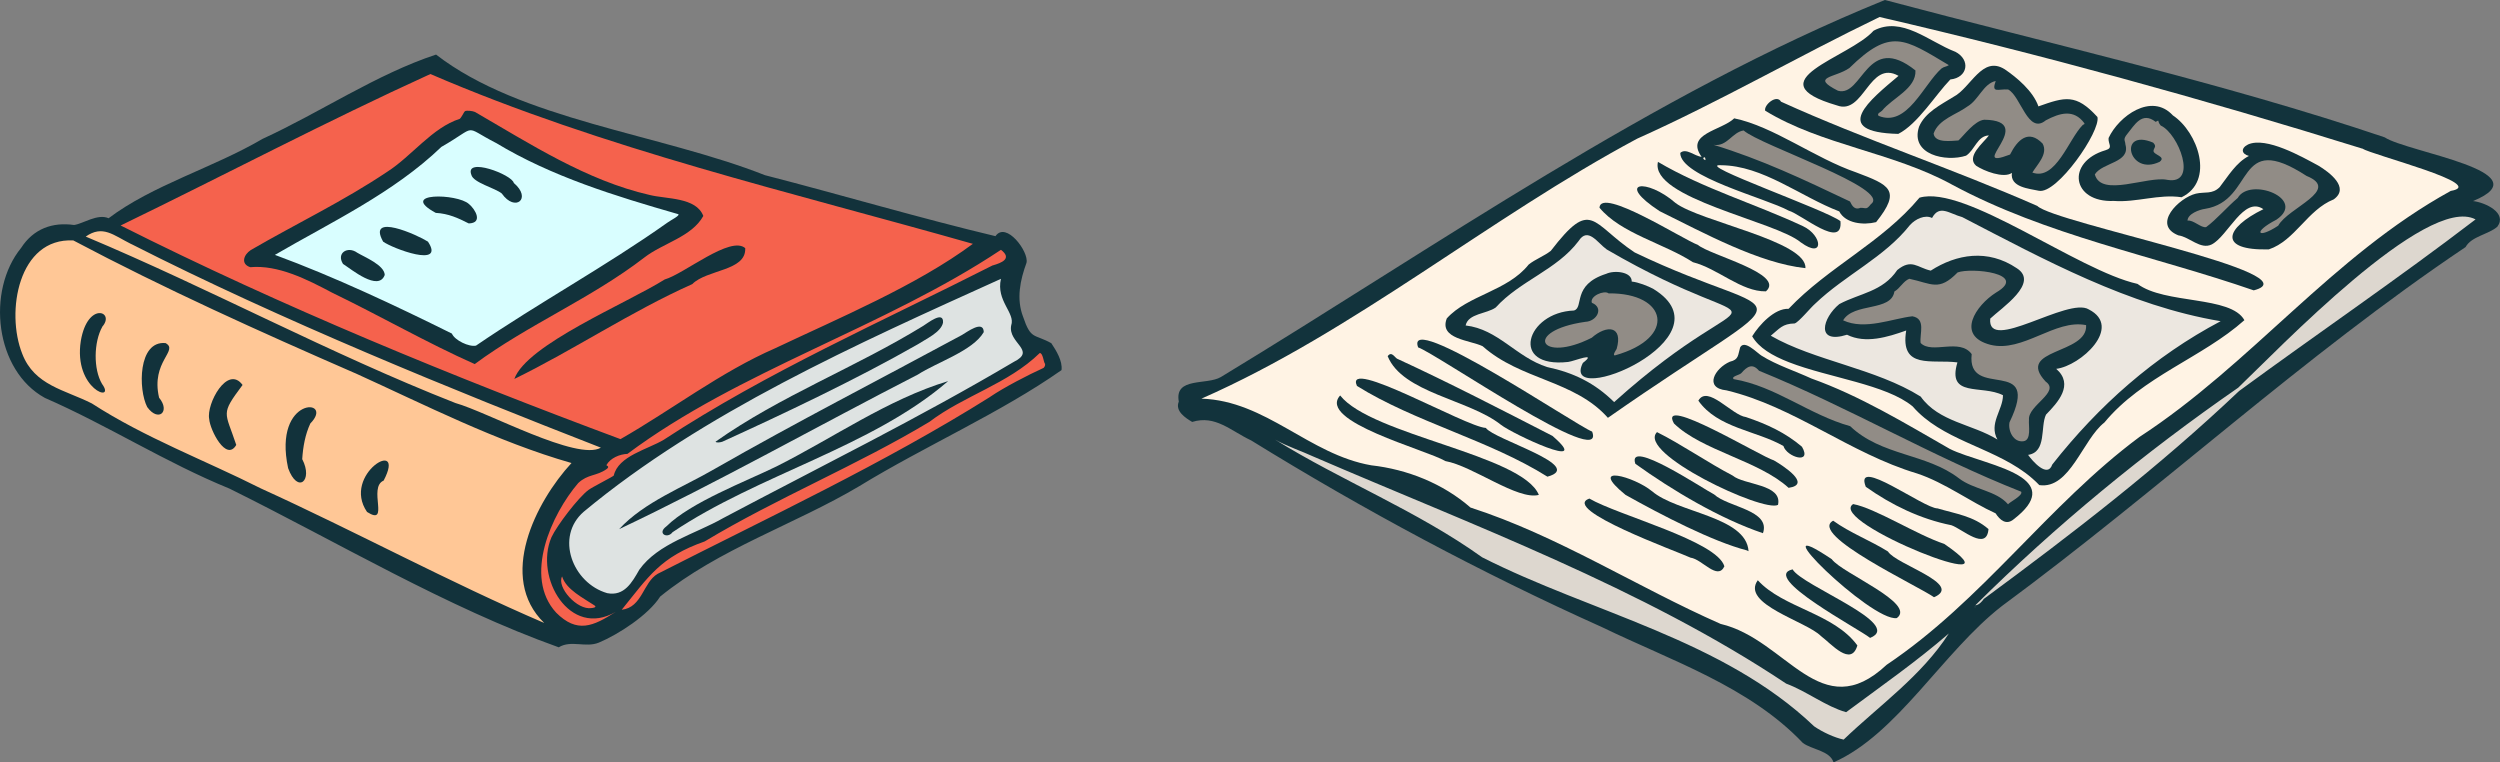
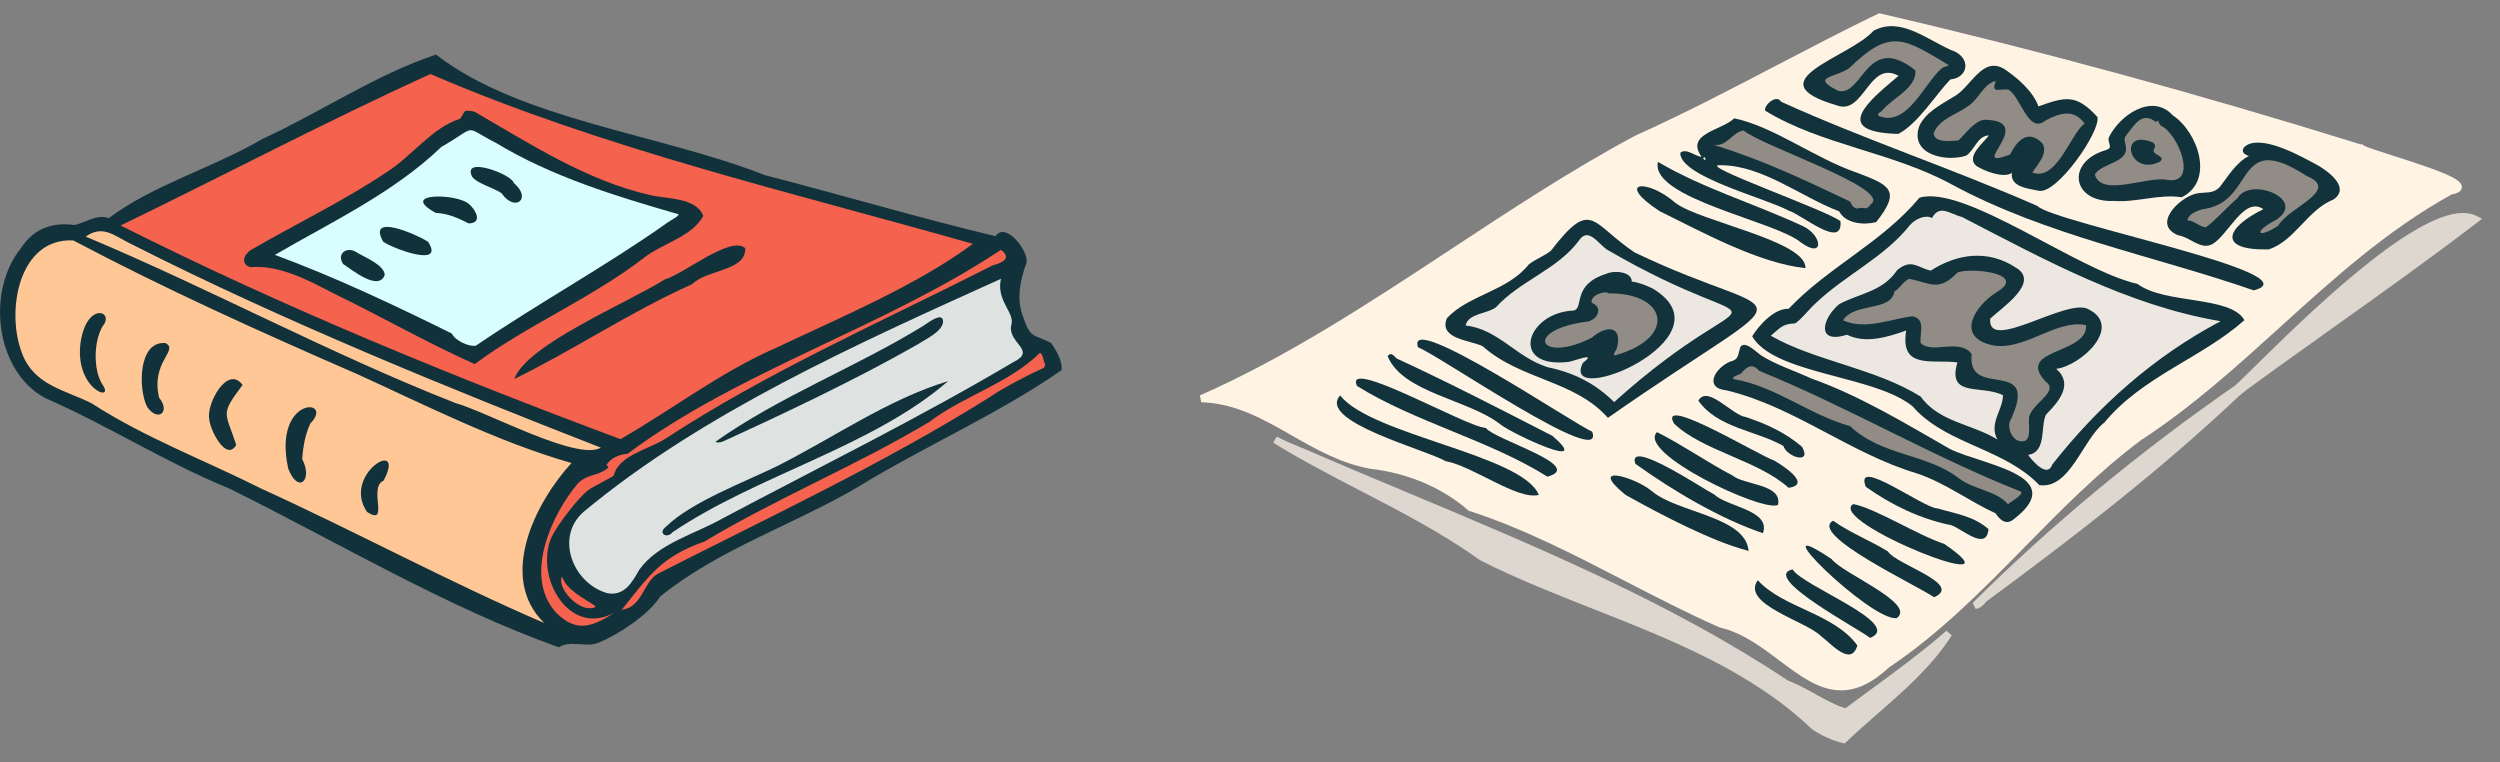
<svg xmlns="http://www.w3.org/2000/svg" id="Layer_1" version="1.1" viewBox="0 0 655.9 200">
  <rect x="0" y="0" width="655.9" height="200" fill="#808080" stroke="none" />
  <g id="Layer_11">
    <g>
      <path d="M154.65,160.51c-2.82,0-5.89-2.61-7.35-5.06-1.07-1.79-1.29-3.44-.64-4.65l1.71.17c.76,2.49,3.75,4.35,6.38,5.99.59.37,1.16.72,1.68,1.07.77.46.76,1.05.69,1.36-.19.79-1.11,1.02-1.85,1.07-.14.03-.38.05-.62.05h0Z" fill="#f5624d" />
      <path d="M160.59,156.68c-.47,0-.95-.05-1.45-.14-5.2-1.49-9.26-5.87-10.42-11.16-1-4.56.4-8.87,3.84-11.84,3.01-2.51,6.13-4.95,9.28-7.28,29.21-21.78,64.46-37.71,98.55-53.12l1.85-.83,1.29,1.06c-.67,2.89.44,5,1.5,7.04.91,1.74,1.78,3.39,1.18,5.19-.28,1.53.67,2.75,1.59,3.93.85,1.09,1.72,2.21,1.42,3.53-.24,1.03-1.14,1.9-2.85,2.75-4.98,2.96-10.22,5.95-15.95,9.13-12.76,7.09-25.93,13.93-38.66,20.54-7.09,3.68-14.42,7.49-21.58,11.29-2.2,1.26-4.67,2.38-7.07,3.47-5.56,2.53-11.3,5.14-14.62,9.8l-.07.14c-.73,1.27-1.48,2.59-2.41,3.71-1.58,1.89-3.35,2.81-5.41,2.81v-.02Z" fill="#dee3e2" />
      <path d="M162.4,159.39c.78-.96,1.51-1.88,2.21-2.76.89-1.12,1.73-2.18,2.55-3.17,4.75-5.74,8.75-9.22,17.34-12.26,9.49-5.7,19.65-10.77,29.46-15.67,9.8-4.89,19.93-9.95,29.39-15.63,2.05-1.55,4.36-3.03,7.27-4.64,1.82-1.01,3.7-1.98,5.52-2.92,5.59-2.88,11.37-5.86,16.01-10.38l.23-.23.37-.04h.09c1.23,0,1.61,1.44,1.88,2.49.06.22.14.53.19.68l.19.17.03.37c.06.7-.17,1.3-.69,1.8l-.12.11-.15.07c-3.98,1.8-9.93,4.89-13.46,7.23v.02l-.44.28c-21.63,13.59-45.22,25.38-68.04,36.78-6.35,3.17-12.91,6.45-19.25,9.68-1.34.78-2.22,2.32-3.15,3.94-1.39,2.43-2.97,5.18-6.61,5.6l-.83-1.51h0Z" fill="#f5624d" />
      <path d="M152.78,165.11c-2.59,0-4.98-1.18-7.51-3.71-5.66-6.16-4.56-14.44-2.65-20.31l.29-.89,2.72.89-.33.91c-1.64,4.51-.76,10.36,2.18,14.56,2.17,3.09,5.08,4.8,8.2,4.8h0c1.77,0,3.59-.54,5.41-1.62l.98,1.59c-3.62,2.34-6.43,3.8-9.29,3.8v-.02Z" fill="#f5624d" />
      <path d="M142.34,141.97l.29-.89c1.69-5.2,4.83-10.79,8.39-14.95l.07-.07c1.57-1.48,3.01-1.92,4.41-2.35.95-.29,1.84-.57,2.81-1.18-.19-.3-.13-.61-.1-.73l.03-.11.05-.1c1.21-2.16,3.84-3.26,6.02-3.43,15.87-11.8,34.44-20.61,52.39-29.14,15.4-7.31,31.32-14.87,45.42-24.26l.55-.37.53.4c.47.36,1.92,1.46,1.65,2.92-.28,1.48-2.1,2.22-4.04,2.79-7.37,3.74-14.96,7.46-22.29,11.05-21.45,10.5-43.64,21.36-63.84,34.62-1.24.74-2.65,1.36-4.14,2.03-3.84,1.71-7.8,3.48-8.56,6.78l-.04.17-.1.15c-.12.18-.27.28-.45.39-.46.3-1.48.84-2.66,1.48-1.45.78-3.25,1.75-3.74,2.12-2.58,1.91-8.07,9.13-9.43,12.06-.09.2-.17.41-.25.62l-.31.85-2.66-.87v.02Z" fill="#f5624d" />
      <path d="M142.41,164.3c-14.04-6.01-28.27-13.02-42.04-19.8-10.57-5.2-21.5-10.59-32.28-15.49-4.99-2.51-10.14-4.87-15.11-7.15-9.85-4.52-20.04-9.18-29.35-15.2-1.63-.83-3.35-1.53-5.01-2.22-5.45-2.24-11.08-4.56-13.65-11.28-3.12-7.82-2.24-18.51,2.05-24.84,2.75-4.05,6.7-6.2,11.42-6.2.28,0,.56,0,.84.02h.21l.18.11c24.35,12.89,49.84,24.32,73.75,34.75,3.69,1.68,7.39,3.4,11.11,5.13,14.79,6.89,30.09,14.01,45.66,18.46l1.46.42-1.03,1.11c-9.32,10.1-18.93,29.26-7.2,40.65l-1.02,1.53h0Z" fill="#ffc796" />
      <path d="M154.71,119.02c-5.84,0-15.71-4.25-24.42-8-4.58-1.97-8.53-3.67-11.05-4.38l-.09-.03c-18.23-7.16-36.23-15.68-53.63-23.92-14.15-6.7-28.77-13.63-43.39-19.76l-.17-1.62c1.52-1.06,2.97-1.58,4.44-1.58,2.11,0,3.98,1.04,6.15,2.23.73.41,1.51.84,2.36,1.26,40.33,20.51,86.97,39.29,123.09,53.36l.13,1.67c-.87.51-1.99.76-3.42.76h-.01Z" fill="#ffc796" />
      <path d="M124.31,91.69c-2.1,0-5.39-1.59-6.45-3.45-12.89-6.39-29.72-14.45-46.07-20.47l-.15-1.68c3.18-1.85,6.52-3.71,9.75-5.5,11.81-6.56,24.02-13.35,33.76-22.7l.08-.08.1-.06c2.15-1.23,3.62-2.19,4.69-2.89,1.63-1.07,2.45-1.6,3.47-1.6.95,0,1.79.48,3.3,1.36.93.54,2.08,1.21,3.72,2.06,14.32,8.66,30.6,13.73,47.43,18.57.76.15.94.67.99.9.18.95-.82,1.55-2.34,2.46-.34.2-.76.45-.88.55-8.85,6.27-18.15,12.01-27.15,17.56-7.67,4.73-15.6,9.62-23.15,14.77l-.15.1-.17.04c-.24.05-.5.08-.77.08v-.02Z" fill="#d9feff" />
      <path d="M162.48,116.09c-51.29-19.11-94.22-37.45-131.23-56.09v-1.67c10.04-4.86,20.18-9.94,30-14.85,16.74-8.38,34.05-17.04,51.31-24.9l.38-.17.38.16c35.55,15.34,73.83,25.76,110.83,35.84,10.31,2.81,20.97,5.71,31.36,8.66l.3,1.65c-12.17,9.04-28.48,16.58-42.86,23.23-3.14,1.45-6.21,2.87-9.16,4.27-9.07,3.95-17.69,9.49-26.02,14.84-4.73,3.04-9.61,6.18-14.49,8.96l-.38.22-.41-.15h0ZM67.33,69.1c6.77,0,13.44,3.25,20.26,6.87,5.24,2.54,10.47,5.26,15.53,7.9,6.94,3.62,14.11,7.35,21.31,10.59,6.62-4.84,13.9-8.99,20.94-13,7.81-4.45,15.89-9.05,23.12-14.62,1.83-1.42,4.04-2.55,6.17-3.64,3.58-1.83,6.97-3.57,8.83-6.58-1.42-2.84-5.62-3.4-9.35-3.89-1.42-.19-2.76-.36-3.92-.66-14.48-3.31-27.55-11-40.19-18.44-1.98-1.16-3.94-2.32-5.9-3.45h0c-.23-.08-.84-.2-1.38-.2h-.21c-.06.1-.13.22-.2.35-.39.69-.73,1.25-1.12,1.57l-.14.11-.17.05c-4.25,1.36-7.95,4.69-11.53,7.9-2.32,2.08-4.71,4.24-7.26,5.87-7.42,4.99-15.35,9.29-23.02,13.45-4.23,2.29-8.6,4.66-12.84,7.12-.8.52-1.38,1.39-1.29,1.98.04.32.32.58.81.77.5-.04,1.02-.06,1.53-.06h.02Z" fill="#f5624d" />
    </g>
    <g>
      <path d="M114.38,14.3c22.14,17.16,58.68,20.78,86.31,31.66,20.23,5.21,40.32,11.19,60.48,16,2.77-4.02,8.84,4.12,8.14,6.99-1.67,4.58-2.7,9.47-.89,14.17,2.06,6.1,2.85,4.4,7.4,6.92,1.28,1.93,2.98,4.64,2.68,7.06-15.85,11.15-36.07,20.04-53.04,30.44-16.93,10.06-36.91,16.48-52.26,28.98-3.07,4.83-10.99,9.95-16.1,12.08-3.46,1.42-7.27-.76-10.51,1.23-29.67-10.59-57.87-27.54-86.39-41.64-16.76-6.84-31.94-16.6-48.44-23.8-13.05-7.16-15.4-28.07-6.22-39.35,3.27-5.07,8.3-6.81,13.89-6.01,2.24-.28,6.2-3.07,9.06-1.77,11.51-8.71,27.56-13.28,40.34-20.8,15.09-6.91,30.06-17.05,45.55-22.13v-.02h0ZM255.23,63.97c-47.48-13.5-96.73-24.88-142.31-44.55-27.36,12.45-54.15,26.59-81.27,39.74,42.33,21.31,87.42,39.77,131.14,56.05,13.41-7.66,26.3-17.62,40.58-23.84,16.61-7.87,37.17-16.48,51.88-27.4h-.02ZM34.48,64.06c-4.81-2.4-7.52-5.11-11.99-1.99,32.6,13.67,63.98,30.7,97,43.67,8.35,2.34,32,15.33,38.16,11.71-38.42-14.96-84.05-33.5-123.16-53.4h0ZM93.05,97.86c-24.85-10.83-49.94-22.13-73.81-34.78-14.39-.75-17.79,18.75-13.4,29.75,3.19,8.32,11.19,9.43,18.26,13.02,13.95,9.03,29.57,14.85,44.38,22.31,24.83,11.29,49.52,24.66,74.3,35.28-12.29-11.93-2.24-31.77,7.16-41.96-19.52-5.58-38.39-15.23-56.88-23.63h-.01ZM260.44,69.64c2.28-.66,5.23-1.77,2.17-4.1-30.66,20.43-68.57,31.57-97.99,53.54-2.03.08-4.48,1.07-5.54,2.97-.02.07,1.05.33.07,1.02-2.7,1.91-4.89,1.26-7.45,3.67-6.97,8.13-14.48,24.54-5.79,33.99,5.47,5.48,9.67,3.65,15.63-.21-12.04,7.09-21.38-9.01-16.86-19.56,1.43-3.07,7.01-10.41,9.72-12.42,1.04-.77,6.39-3.47,6.63-3.77,1.18-5.15,8.83-6.84,13.1-9.38,27.22-17.86,57.41-31.08,86.3-45.76h0ZM262.61,73.15c-37.89,17.14-78.3,35.2-109.44,61.09-7.65,6.6-2.93,18.77,6.14,21.38,4.46.87,6.53-2.82,8.41-6.14,4.94-6.94,14.69-9.37,22.01-13.55,25.45-13.5,51.38-26.26,76.22-40.97,6.13-3.03-1.59-4.94-.65-9.61,1.15-3.24-4.03-6.38-2.69-12.2h0ZM259.78,104.11c3.59-2.45,10-5.77,14-7.58.31-.3.45-.62.41-1.05-.39-.34-.56-2.94-1.41-2.85-8.35,8.13-19.8,11.12-28.93,18.04-18.99,11.42-40,19.97-58.97,31.38-11.65,4.1-14.67,9.16-21.77,17.93,5.44-.63,5.59-7.2,9.45-9.44,28.74-14.65,59.51-29.01,87.21-46.41h0v-.02ZM147.47,151.24c-1.5,2.78,3.97,8.92,7.73,8.29.41-.03,1.56-.21.71-.73-2.86-1.91-7.39-4.13-8.44-7.56Z" fill="#12323b" />
      <path d="M124.59,29.36c14.38,8.31,29.23,17.99,45.85,21.79,4.4,1.11,12.2.56,14.08,5.51-3.04,5.5-10.6,7.12-15.47,10.9-13.97,10.77-30.54,17.63-44.51,27.96-12.61-5.62-24.68-12.58-37.4-18.73-6.65-3.53-14.19-7.34-21.47-6.69-2.58-.81-1.77-3.26.13-4.5,11.95-6.94,24.33-12.83,35.82-20.55,6.42-4.11,11.77-11.56,19-13.87.49-.4,1.13-1.86,1.35-2,.46-.28,2.12-.06,2.61.19h.01ZM130.1,37.49c-8.92-4.59-4.43-4.58-14.3,1.05-12.54,12.06-29.04,19.81-43.68,28.33,15.6,5.74,31.55,13.27,46.44,20.65.73,1.77,4.52,3.56,6.32,3.16,16.43-11.22,33.98-20.76,50.24-32.28.63-.52,3.87-2.08,2.62-2.27-16.27-4.68-33.05-9.82-47.64-18.65h0Z" fill="#12323b" />
    </g>
    <g>
      <path d="M195.52,65.13c.26,6.01-10.04,5.52-13.9,9.41-16.07,7.17-31.33,17.41-46.68,24.88,3.24-9.02,29.44-19.81,39.45-26.1,5.11-1.45,17.29-11.64,21.15-8.2h-.02Z" fill="#12323b" />
      <path d="M81.42,111.1c-1.32,2.82-1.92,6.06-2.13,9.36,2.95,5.66-1.21,9.23-3.7,2.36-4.09-19.06,12.41-18.4,5.83-11.72h0Z" fill="#12323b" />
      <path d="M61.99,116.72c-2.63,4.58-6.91-3.96-7.1-6.76-.81-3.96,4.79-14.37,8.75-8.96-5.89,7.9-4.6,6.81-1.66,15.72h0Z" fill="#12323b" />
      <path d="M43.43,90.01c3.59,1.96-3.93,4.8-1.69,14.33,3.03,3.66-.19,6.52-3.12,2.45-2.37-4.6-2.43-17.46,4.81-16.78Z" fill="#12323b" />
      <path d="M26.83,85.75c-2.22,3.95-2.38,11.09-.05,14.99,3.79,5.17-7.61,1.48-5.57-11.35,1.8-10.47,9.13-7.63,5.6-3.65h.02Z" fill="#12323b" />
      <path d="M100.65,126.09c-4.19,1.77,1.72,12.09-4.35,8.23-6.79-9.89,10.48-19.9,4.35-8.23Z" fill="#12323b" />
-       <path d="M240.77,98.29c-25.83,13.25-53.08,28.6-78.33,40.53,6.6-7.14,16.77-10.96,25.1-15.82,21.31-12.2,43.21-23.42,64.85-35.12,1.17-.65,5.64-4.08,5.71-.75-2.85,4.94-12.33,7.91-17.32,11.16h0Z" fill="#12323b" />
      <path d="M248.74,100c-20.09,17.34-49.7,24.44-72.29,39.63-1.37,1.84-4.12.31-1.63-1.52,6.4-6.33,20.74-11.75,28.88-15.73,14.89-7.47,29.19-17.59,45.04-22.39h0Z" fill="#12323b" />
      <path d="M187.72,115.89c17.05-12.06,36.69-19.45,54.49-30.39,1.03-.61,5.44-4.19,5.2-.84-.52,2.52-4.54,4.3-6.63,5.68-16.06,9.18-35.44,18.34-51.27,25.55-.47.15-1.48.36-1.79,0h0Z" fill="#12323b" />
      <path d="M112.28,63.4c4.65,7.05-9.34,1.76-11.76,0-4.34-7.76,9.03-1.76,11.76,0Z" fill="#12323b" />
      <path d="M134.8,48.01c4.85,4.07.35,7.76-3.15,2.76-1.75-1.45-7.5-2.84-7.99-4.91-1.8-4.77,10.73-.04,11.14,2.15h0Z" fill="#12323b" />
      <path d="M123.03,53.52c1.75,1.46,3.72,5-.05,5.1-2.85-1.44-5.28-2.57-8.66-2.77-10.02-5.45,5.71-5.1,8.7-2.33h.01Z" fill="#12323b" />
      <path d="M93.72,66.3c1.9,1.14,7.13,3.24,7.22,5.83-1.63,4.48-8.79-1.52-10.95-2.89-1.81-2.87,1.24-4.75,3.73-2.94Z" fill="#12323b" />
    </g>
  </g>
  <g id="Layer_2">
    <g>
      <path d="M585.98,101.59l.6-.57c1.18-1.12,2.76-2.67,4.64-4.53,13.39-13.18,41.24-40.62,54.95-40.62,1.42,0,2.68.29,3.75.85l1.29.68-1.16.88c-12.44,9.52-25.49,18.82-38.12,27.82-7.8,5.56-15.86,11.3-23.67,17.02l-.75.55-1.55-2.09h.02Z" fill="#ddd7cf" />
      <path d="M483.02,181.12c-5.77,0-10.77-3.77-16.07-7.75-4.8-3.61-9.76-7.35-15.77-8.76l-.08-.02-.08-.04c-8.38-3.69-16.73-8.01-24.81-12.18-13.09-6.77-26.62-13.77-40.72-18.32l-.18-.06-.14-.13c-6.79-5.91-15.86-9.76-25.52-10.85-7.72-1.34-14.29-5.09-20.64-8.71-7.64-4.36-14.86-8.48-23.85-8.77l-.35-1.79c22.95-10.09,44.76-24.46,65.86-38.35,15.66-10.32,31.86-20.98,48.41-29.83,12.51-5.61,24.88-12.07,36.84-18.31,8.76-4.57,17.81-9.3,26.79-13.63l.3-.14.32.07c41.02,9.51,83.45,21.07,126.09,34.36l.15-.15.65.43c.64.44,4.3,1.6,7.83,2.73,13.3,4.24,18,6.12,17.85,8.24-.09,1.32-1.76,1.68-2.63,1.83-16.91,9.31-31.14,22.21-44.9,34.69-11.42,10.35-23.23,21.06-36.58,29.75-11.14,8.29-20.97,18.3-30.48,27.98-10.95,11.15-22.28,22.69-35.77,31.75-4.3,4.01-8.4,5.96-12.53,5.96h0Z" fill="#fff3e4" />
      <path d="M517.58,158.15c20.7-20.55,43.95-39.8,69.11-57.21l.74-.51,1.61,2.18-1,.71c-21.49,20.39-44.85,38.24-66.91,54.49-.37.53-1.42,1.83-2.83,1.94l-.73-1.59h.01Z" fill="#ddd7cf" />
      <path d="M483.5,194.95c-2.45-.52-5.69-1.98-8.07-3.62l-.06-.04-.05-.05c-15.85-15.12-36.79-23.38-57.05-31.36-9.99-3.94-20.32-8.01-29.84-12.84l-.06-.03-.06-.04c-9.78-7.01-20.73-12.69-31.32-18.18-7.67-3.98-15.6-8.09-22.95-12.65l.94-1.61c1.99,1.09,4.16,1.98,6.27,2.84,1.32.54,2.68,1.09,3.99,1.69l.46.21c7.81,3.37,15.88,6.74,23.69,10.01,34.01,14.24,69.19,28.96,99.64,49.24,2.49.94,4.9,2.28,7.23,3.57,2.71,1.5,5.28,2.93,7.89,3.73,1.87-1.39,3.78-2.79,5.7-4.19,7.06-5.17,14.36-10.51,20.82-16.15l1.4,1.21c-5.14,8.06-12.42,14.41-19.46,20.56-2.77,2.42-5.64,4.93-8.28,7.46l-.36.34-.48-.1h0Z" fill="#ddd7cf" />
      <path d="M422.83,106.15c-4.76-4.7-10.04-7.46-17.11-8.95-3.79-1.19-6.81-3.33-9.73-5.39-3.63-2.57-7.07-4.99-11.58-5.5l-1.02-.12.21-1c.54-2.56,3.07-3.35,5.31-4.06,1.11-.35,2.15-.68,2.88-1.17,3.03-3.32,6.78-5.72,10.4-8.05,4.24-2.73,8.25-5.3,11.2-9.21.8-1.26,1.79-1.93,2.91-1.93,1.55,0,2.86,1.26,4.14,2.48.56.54,1.09,1.05,1.59,1.4h0c12.75,7.43,21.55,11,26.82,13.13,4.56,1.84,6.26,2.53,6.39,4.02.13,1.47-1.47,2.47-5.33,4.9-5.13,3.22-13.71,8.61-25.79,19.49l-.65.59-.63-.62h-.01ZM416.03,95.83c-.41.86-.51,1.54-.3,1.9.23.38.96.6,2,.6,2.89,0,7.58-1.63,11.69-4.05,4.7-2.77,7.89-6.09,8.74-9.11.89-3.14-.72-6.01-4.8-8.52l-.13-.08c-1.53-.79-3.75-1.62-5.22-1.77l-.86-.08.02-.87c0-.28-.08-.51-.29-.73-.5-.51-1.63-.84-2.89-.84-.84,0-1.66.15-2.2.4l-.06.03-.06.02c-5.36,1.7-5.94,4.39-6.41,6.54-.29,1.33-.59,2.7-2.11,3.1l-.1.03h-.1c-6.84.26-10.54,4.79-10.48,7.81.05,2.48,2.49,3.96,6.54,3.96.72,0,1.5-.05,2.31-.14.37-.05,1.17-.3,1.95-.53,1.41-.43,2.38-.71,3-.71.86,0,1.12.57,1.18.74.28.81-.44,1.49-1.44,2.28l.02.02Z" fill="#ece7e0" />
      <path d="M536.93,124.18c-2.55,0-5.48-4.13-5.6-4.31l-.87-1.24,1.5-.22c2.4-.35,2.78-2.41,3.1-5.75.16-1.6.31-3.1.89-4.3l.07-.13.1-.11c1.84-1.9,4.63-4.77,4.52-7.44-.05-1.16-.63-2.21-1.78-3.22l.5-1.63c4.09-.49,10.3-5.18,11.04-9.3.34-1.91-.57-3.39-2.8-4.54-.46-.28-1.03-.4-1.76-.4-2.62,0-6.68,1.54-10.61,3.02-3.99,1.51-7.77,2.94-10.37,2.94-1.27,0-2.23-.35-2.86-1.04-.64-.7-.9-1.72-.77-3.03l.03-.34.25-.24c.51-.48,1.19-1.05,1.99-1.71,2.51-2.09,6.72-5.58,6.57-8.05-.05-.75-.52-1.4-1.44-1.99-3.09-2.09-6.42-3.14-9.89-3.14-3.82,0-7.86,1.3-11.69,3.76l-.33.21-.38-.08c-1.08-.24-1.96-.62-2.75-.95-.92-.39-1.64-.7-2.39-.7-.52,0-1.37.13-2.75,1.22-2.81,4.11-6.72,5.58-10.5,7.01-1.62.61-3.3,1.24-4.88,2.07-2.48,2.06-3.71,4.86-3.26,6.11.07.19.28.78,1.68.78.76,0,1.7-.18,2.81-.52l.36-.11.34.17c1.45.73,3.06,1.08,4.93,1.08,3.36,0,6.86-1.15,9.87-2.23l1.49-.53-.26,1.56c-.43,2.62-.21,4.4.69,5.46,1.32,1.57,4.23,1.59,7.31,1.61,1.53.01,3.12.02,4.64.22l1.09.14-.32,1.05c-.61,2.03-.64,3.49-.09,4.33.78,1.19,2.95,1.43,5.24,1.69,2.05.23,4.38.5,6.33,1.49l.51.26v.57c0,1.65-.59,3.18-1.16,4.66-.88,2.29-1.65,4.27-.41,6.51l-1.31,1.24c-2.34-1.45-5.03-2.46-7.63-3.44-4.66-1.75-9.47-3.56-12.67-7.94-6.09-3.78-13.47-6.17-20.61-8.48-6.73-2.18-13.09-4.24-18.54-7.38l-1.18-.68,1.06-.85c.44-.36.83-.69,1.18-1,1.48-1.29,2.66-2.32,5.47-2.42.62-.36,2.17-2.04,3.03-2.97.8-.86,1.48-1.6,1.98-2.02,3.31-3.16,7.1-5.86,10.78-8.47,5.2-3.69,10.1-7.17,13.91-11.98,1.4-1.58,3.39-2.57,5.11-2.57.36,0,.71.04,1.04.12.8-1.15,1.79-1.71,3.01-1.71,1.07,0,2.15.44,3.3.9.72.29,1.47.6,2.25.81l.1.03,4.47,2.32c20.08,10.44,40.85,21.23,63.15,24.95l.28,1.74c-16.4,8.66-31.13,21.19-43.78,37.24-.61,1.61-1.71,1.85-2.33,1.85v.04Z" fill="#ece7e0" />
      <path d="M423.66,94.16c-.44,0-.83-.22-1.03-.58-.39-.7.07-1.52.61-2.37l.02-.03c.44-1.59.44-2.84,0-3.44-.08-.1-.32-.42-1.02-.42-1.1,0-2.61.74-4.02,1.98l-.09.08-.11.05c-3.45,1.74-6.76,2.71-9.32,2.71-3.02,0-4.19-1.3-4.27-2.52-.19-2.69,4.25-5.09,11.32-6.11h.1c1.32-.04,2.37-.97,2.52-1.81.1-.59-.26-1.06-1.08-1.39l-.4-.16-.14-.4c-.23-.68-.11-1.4.35-2.05.86-1.21,2.7-1.93,3.98-1.93.47,0,.88.09,1.21.26h.06c7.53,0,12.78,2.83,13.39,7.22.49,3.53-2.34,8.23-11.71,10.86l-.1.02c-.1.02-.19.02-.27.02h0Z" fill="#918c86" />
      <path d="M487.31,55.64c-1.47,0-2.21-1.22-2.64-2.08-12.21-5.8-22.8-10.82-35.36-14.67l.42-1.81c.18.03.36.04.53.04h0c1.29,0,2.23-.8,3.31-1.72,1.03-.87,2.19-1.87,3.76-2.09l.43-.06.32.29c1.45,1.31,7.02,3.71,12.9,6.26,12.71,5.5,21.06,9.35,21.4,12.51.04.42-.01,1.22-.86,1.89-.62.77-1.17,1.36-2.05,1.36-.16,0-.33-.02-.54-.05-.17-.02-.37-.05-.63-.06-.35.12-.69.19-1.02.19h.03Z" fill="#918c86" />
      <path d="M526.14,132.92c-1.57-1.85-4.01-2.75-6.6-3.7-2.12-.78-4.32-1.58-6.13-2.98-3.83-2.95-8.28-4.37-12.98-5.87-5.37-1.71-10.93-3.48-15.48-7.73-4.87-1.39-9.32-3.65-13.64-5.84-5.48-2.78-10.66-5.41-16.61-6.41l-.27-.05-.2-.19c-.49-.45-.49-.93-.44-1.18.15-.8.96-1.12,1.75-1.44.21-.08.52-.21.64-.28.86-1,1.99-2.08,3.37-2.08.89,0,1.72.43,2.52,1.31,11.23,4.58,22.36,10.06,33.12,15.36,11.52,5.68,23.44,11.55,35.44,16.28l.29.11.16.27c.87,1.41-1.04,2.68-2.57,3.7-.33.22-.78.52-.89.63,0,0,.12-.12.16-.35l-1.63.43h0Z" fill="#918c86" />
      <path d="M530.47,116.72c-1.14,0-2.2-.52-2.99-1.47-1.02-1.23-1.48-3.05-1.18-4.63l.02-.12.05-.11c1.9-3.94,2.51-6.63,1.79-8-.64-1.24-2.54-1.55-4.55-1.87-3.3-.54-7.78-1.26-7.29-7.33-.84-.96-2.06-1.37-3.98-1.37-.77,0-1.6.07-2.39.13-.8.06-1.63.13-2.41.13-1.36,0-3.07-.16-4.32-1.44l-.22-.22-.04-.31c-.1-.78-.02-1.64.06-2.47.22-2.41.16-3.38-1.33-3.7-1.36.16-2.9.5-4.52.87-2.6.58-5.55,1.24-8.37,1.24-2.16,0-4.01-.38-5.64-1.15l-.93-.44.52-.88c1.52-2.58,4.74-3.27,7.58-3.88,3.38-.72,5.45-1.31,5.75-3.35l.07-.46.41-.22c.5-.27.99-.8,1.5-1.37.69-.76,1.47-1.63,2.53-2.02l.25-.09.26.06c1.21.26,2.26.55,3.18.82,1.39.39,2.49.71,3.51.71,1.18,0,2.61-.35,5.1-2.92l.14-.15.19-.07c1.2-.45,3.09-.52,4.11-.52.36,0,8.91.04,9.8,3.33.56,2.06-2.14,3.63-3.03,4.15-3.25,2.05-6.39,5.84-5.96,8.61.24,1.57,1.67,2.71,4.25,3.38.79.2,1.64.3,2.5.3,3.28,0,6.68-1.43,9.98-2.82,3.37-1.41,6.85-2.88,10.3-2.88.78,0,1.55.08,2.28.23l.7.14.05.71c.28,4.12-3.86,5.9-7.51,7.46-2.35,1-4.77,2.04-5.06,3.41-.17.82.38,1.93,1.65,3.3.82.59,1.27,1.29,1.34,2.09.15,1.6-1.26,3.03-2.75,4.54-1.29,1.31-2.76,2.79-2.66,4v.18c-.03.3-.01.79.01,1.3.08,1.83.22,4.89-2.32,5.19-.16.02-.32.03-.48.03l.05-.05Z" fill="#918c86" />
      <path d="M593.46,62.09c-.82,0-1.22-.48-1.33-.92-.28-1.14,1.29-2.6,4.64-4.33,1.04-.72,2.19-1.81,1.82-3.01-.52-1.69-3.68-3.23-6.64-3.23-1.13,0-3.16.23-4.05,1.81l-.08.15-.13.11c-1.16.97-2.38,2.19-3.57,3.36-1.57,1.56-3.19,3.16-4.75,4.3l-.13.1-.16.05c-.17.05-.36.08-.55.08-.83,0-1.65-.47-2.52-.96-.65-.37-1.39-.79-1.82-.79l-1.13.24-.08-1.15c.01-2.52,3.66-3.8,5.42-4.03,4.87-.78,6.97-3.97,9-7.06,1.85-2.81,3.76-5.71,7.69-5.71,2.7,0,6.03,1.34,10.49,4.23,2.22.92,3.38,2.02,3.54,3.35.27,2.29-2.54,4.31-5.51,6.45-2.11,1.51-4.29,3.08-5.09,4.54l-.11.2-.19.13c-2.01,1.34-3.75,2.1-4.76,2.1h0Z" fill="#918c86" />
      <path d="M554.62,49.56c-3.3,0-5.29-1.2-5.93-3.56l-.11-.4.22-.35c.95-1.48,2.71-2.28,4.4-3.05,2.87-1.3,4.07-2.08,3.51-4.06l-.03-.11v-.11c-.01-.21-.06-.37-.11-.55-.26-.94-.19-1.61.86-2.88.24-.29.48-.61.73-.94,1.2-1.58,2.7-3.54,4.91-3.54.83,0,1.69.29,2.56.86.18-.09.35-.16.57-.16.19,0,.81.06.99.88.02.11.06.28.29.59,3.61,1.81,7.06,8.89,6.22,12.9-.42,1.99-1.87,3.13-3.99,3.13h0c-.39,0-.8-.04-1.24-.11-.43-.09-.89-.13-1.43-.13-1.61,0-3.62.36-5.75.75-2.28.41-4.63.83-6.68.83h.01Z" fill="#918c86" />
      <path d="M534.81,46.5c-.63,0-1.28-.12-1.93-.36l-1.05-.39.57-.96c.29-.49.65-.99,1.03-1.51,1.45-2.02,2.43-3.57,1.7-5.06-.95-.96-1.85-1.45-2.68-1.45-1.79,0-3.31,2.27-4.26,4.18l-.16.32-.34.13c-1.82.7-2.98,1.01-3.74,1.01h0c-.84,0-1.24-.39-1.42-.71-.51-.9.13-1.98,1.03-3.48.89-1.5,2.11-3.55,1.52-4.6-.44-.79-2.02-1.24-4.46-1.28-1.55.2-3.52,2.36-4.83,3.79-.51.56-.95,1.04-1.34,1.4l-.25.23-.34.02c-.21,0-.46.03-.75.05-.58.05-1.31.1-2.04.1-2.88,0-4.45-.93-4.69-2.77l-.03-.22.07-.21c1.02-2.97,3.84-4.49,6.33-5.84,1.04-.56,2.03-1.09,2.84-1.7l.09-.06c1.14-.65,2.01-1.78,2.94-2.98,1.28-1.66,2.61-3.38,4.78-3.84l.56,1.05.51.18c-.2.56-.27.89-.3,1.08h0c.22,0,.48-.02.76-.05.42-.04.89-.08,1.4-.08.19,0,.38,0,.57.02h.19l.17.1c1.49.76,2.57,2.64,3.71,4.63,1.14,1.99,2.44,4.25,3.75,4.25.41,0,.89-.22,1.41-.65l.07-.06.08-.04c1.66-.88,3.84-1.89,5.99-1.89s3.9.97,5.32,2.9l.09.12.05.14c.12.35.1.67-.04.95-.19.37-.51.5-.68.56-1.01,1.03-2.06,2.76-3.16,4.58-2.39,3.93-5.09,8.39-9.03,8.39h-.01Z" fill="#918c86" />
      <path d="M495.36,31.85c-.94,0-1.9-.2-2.86-.6l-.24-.1-.15-.22c-.33-.45-.34-.86-.29-1.13.12-.63.62-.96.99-1.2.1-.06.23-.15.28-.2.92-1.15,2.3-2.23,3.65-3.27,2.44-1.9,4.76-3.71,4.87-6.2-2.38-1.84-4.48-2.77-6.24-2.77-2.78,0-4.63,2.3-6.42,4.53-1.73,2.15-3.36,4.18-5.79,4.18-.39,0-.78-.06-1.18-.16l-.09-.02-.08-.04c-2.88-1.46-3.92-2.41-3.86-3.52.07-1.24,1.44-1.75,3.17-2.38,1.16-.42,2.46-.9,3.5-1.62,5.24-5.11,8.9-7.2,12.64-7.2s7.55,2.2,13.12,5.54l2.65,1.58-1.21.82c-.43.29-.82.41-1.13.51-.29.09-.5.15-.76.35h0c-1.28,1.15-2.56,2.89-3.92,4.74-2.89,3.93-6.17,8.39-10.65,8.39h0Z" fill="#918c86" />
    </g>
-     <path d="M494.53,0c43.16,11.51,88.34,21.58,131.11,36.03,5.91,3.93,41.88,9.03,23.18,16.72,3.2.36,9.06,3.1,6.39,6.72-2.26,2.02-6.82,2.53-8.34,5.35-42.69,28.67-80.37,63.77-121.69,94.21-15.48,12.05-27.4,33.61-44.13,40.98-.97-3.08-5.73-3.35-8.05-5.09-14.06-14.8-34.42-21.53-52.65-30.36-31.64-14.21-62.44-30.7-92.08-49-5.43-2.56-9.4-6.74-15.49-4.86-1.73-1.03-4.56-2.84-3.51-5.34-1.19-6.51,7.3-4.25,11.04-6.44C377.32,64.35,433.2,24.88,494.51,0h.02ZM619.69,38.97c-41.8-13.03-84.15-24.67-126.56-34.51-21.21,10.22-41.98,22.24-63.6,31.92-38.8,20.74-74.26,50.59-114.32,68.21,17,.55,28.16,14.64,44.56,17.49,9.43,1.06,18.78,4.76,26.03,11.08,22.91,7.38,43.69,20.88,65.62,30.53,17.39,4.07,26.21,26.99,43.57,10.72,25.15-16.86,42.16-41.81,66.32-59.77,29.43-19.17,50.58-47.47,81.67-64.55,10.08-1.72-20.75-9.43-23.26-11.14h0v.02ZM520.47,157.13c23.21-17.1,46.02-34.66,66.97-54.54,20.51-15.04,41.83-29.56,62.05-45.03-12.83-6.78-52.2,34.57-62.27,44.15-24.55,16.99-47.89,36.16-68.99,57.11.98-.07,1.86-1.11,2.23-1.68h.01ZM344.85,119.9c-3.41-1.57-7.04-2.75-10.32-4.56,17.41,10.8,37.36,18.71,54.32,30.87,28.67,14.55,63.24,21.57,87.11,44.35,2.23,1.54,5.34,2.96,7.74,3.48,9.26-8.89,20.48-16.71,27.6-27.85-8.37,7.29-18.06,14.05-26.95,20.66-5.25-1.47-10.31-5.48-15.73-7.5-37.64-25.09-82.31-41.56-123.76-59.45h0ZM518.12,159.14v.22c.15-.07.15-.15,0-.22Z" fill="#12333c" />
    <g>
      <path d="M608.26,43.46c2.86,1.72,8.32,5.78,4.01,8.85-6.9,2.75-10.16,10.84-17.02,13.12-13.42.35-11.56-5.6-1.43-10.55-5.13-3.54-9.26,7.02-13.55,9.25-2.96,1.46-5.79-1.97-8.75-2.38-7.02-2.79.18-9.87,4.58-10.94,2.35-.55,4.3.23,6.24-1.7,2.27-2.92,4.28-6.42,7.68-8.2-1.9-.5-2.26-1.98-.22-3.01,4.79-2.11,14.13,3.23,18.46,5.56h0ZM597.71,59.21c2.61-4.76,16.59-9.34,7.43-13.06h0c-18.86-12.23-13.32,6.51-26.61,8.64-1.47.19-4.6,1.31-4.61,3.1,1.45-.31,3.65,2.04,4.9,1.68,2.66-1.95,5.56-5.35,8.27-7.63,3.17-5.6,18.23.21,10.16,5.69-6.4,3.3-4.94,5.16.46,1.58h0Z" fill="#12333c" />
      <path d="M588.84,84c-11.07,9.87-26.71,14.72-36.73,26.85-5.7,4.42-9.03,17.6-17.08,16.42-1.16-1.21-2.41-2.29-3.74-3.27-9.28-6.84-21.95-8.68-29.49-17.38-6.93-5.75-22.05-7.53-32.44-11.58-4.39-1.71-7.93-3.81-9.66-6.81,1.82-2.96,5.86-7.38,9.56-7.21,10.37-10.95,24.57-17.42,34.34-29.16,11.87-3.47,41.47,19.12,57.19,22.62,7.16,5.4,24.48,3.05,28.05,9.52ZM538.43,121.88c12.19-15.49,26.79-28.43,44.18-37.61h.03v-.02s-.02,0-.03.02c-24.07-4.01-46.37-16.21-67.8-27.31-3.4-.91-5.97-3.39-7.92.23-1.84-.94-4.38.27-5.82,1.88-6.69,8.47-16.95,13.06-24.81,20.58-1.23,1.05-4.25,4.79-5.4,5.21-3.26.06-3.97,1.36-6.28,3.22,11.35,6.55,27.53,8.58,39.33,15.97,4.77,6.69,13.49,7.17,20.14,11.27-2.34-4.23,1.45-7.75,1.45-11.63-5.57-2.84-14.77.75-11.95-8.61-6.67-.87-15.14,1.99-13.44-8.37-4.81,1.72-10.68,3.54-15.53,1.11-8.29,2.6-6.47-4.4-2.02-8.04,5.38-2.87,11.38-3.23,15.21-8.94,3.8-3.08,5.25-.62,8.78.16,6.75-4.34,14.96-5.77,22.59-.62,6,3.85-4.08,10.45-6.98,13.21-.91,9.23,20.43-5.79,25.86-2.41,9.02,4.62-2.16,14.82-8.55,15.59,4.76,4.16.4,8.84-2.68,12.01-1.54,3.14.25,9.84-4.7,10.56,1.09,1.56,5.1,6.2,6.34,2.54h0ZM536.7,100.11c-8.1-8.66,11.13-7.07,10.61-14.81-8.11-1.66-16.6,7.28-25.11,5.16-9.22-2.41-3.79-10.38,1.48-13.7,8.67-5.04-6.52-6.63-10.09-5.28-4.93,5.08-6.83,2.89-12.66,1.66-1.56.58-2.5,2.58-3.92,3.34-.8,5.34-10.67,2.84-13.45,7.56,5.67,2.68,12.99-.49,18.17-1.06,3.62.65,1.86,4.53,2.16,7,2.96,3.05,10.22-1.39,13.4,2.92-1.4,12.4,18.55.05,9.92,17.9-.43,2.23,1.03,5.29,3.62,4.97,2.22-.26,1.33-4.13,1.49-5.66-.32-3.75,8.34-7.26,4.37-10h.01Z" fill="#12333c" />
      <path d="M570.04,30.25c6.64,4.4,11.07,17.26,2.32,21.5-5.95-.9-11.83,1.41-17.76.97-11.1.47-12.61-10.25-2.19-13.31,2.11-.62.62-1.64.8-3.21,2.65-5.73,11.25-11.99,16.83-5.96h0ZM568.63,47.19c8.19,1.37,2.89-12.2-1.74-14.25-1.11-1.32-.11-1.59-1.33-.97-3.63-2.85-5.59.93-7.4,3.11-1.29,1.56-.59,1.68-.54,2.8,1.38,4.86-5.96,4.67-8.02,7.87,1.65,6.15,13.87.33,19.04,1.44h0Z" fill="#12333c" />
      <path d="M550.28,30.67c.93,3.72-10.62,20.38-15.37,19.38-2.51-.57-7.59-.88-7.07-4.69-2.15,1.53-7.4-.53-9.4-1.89-2.68-2.41,1.94-6,3.37-7.94-3.04.1-3.7,3.83-5.99,5.31-5.23,1.72-14.75-.22-12.34-7.59,1.59-3.77,5.72-5.77,9-7.82,4.61-2.35,7.52-10.99,13.49-7.25h0c3.19,2.17,7.44,5.73,8.83,9.73,6.97-2.47,9.85-3.39,15.47,2.77h.01ZM546.41,32.81c.18-.23.58-.07.44-.49-2.79-3.78-6.45-2.69-10.13-.74-4.68,3.86-6.53-6.41-9.88-8.11-2.61-.17-4.44,1.12-3.25-2.22h0c-3.25.68-4.48,5.01-7.44,6.7-2.88,2.13-7.56,3.33-8.85,7.09.34,2.62,4.81,1.88,6.52,1.81,1.46-1.34,4.22-5.17,6.75-5.44,14.48.2-5.18,13.71,6.79,9.13,1.96-3.9,4.85-6.7,8.54-2.87,1.5,2.74-1.45,5.51-2.69,7.6,6.12,2.26,9.56-8.83,13.2-12.46h0Z" fill="#12333c" />
      <path d="M511.47,117.73c4.61,2.37,14.16,4.26,18.92,7.54,3.66,2.55,4.48,5.91-2.08,10.97-1.94,1.62-3.61.22-4.74-1.56-6.59-2.98-13.38-8.08-20.61-10.46-17.71-5.31-32.16-17.52-49.97-21.8-6.08-.61-3.05-5.84.86-7.52,2.41-.56,2.09-1.77,2.69-3.74,1.12-2.14,4.37,1.37,5.58,2.13,2.01,1.27,4.3,2.3,6.61,3.27,2.22.93,4.46,1.8,6.5,2.74h0c12.74,4.54,24.6,11.76,36.23,18.42h.01ZM530.27,129c-23.32-9.19-45.46-22.26-68.77-31.73-1.7-2-3.1-1.17-4.65.62-.39.49-2.78.86-2,1.58,11.03,1.86,19.71,9.3,30.56,12.34,8.24,7.85,20,7.1,28.56,13.7,3.86,2.97,9.78,3.17,12.88,6.82.08-.45,4.03-2.33,3.42-3.32h0Z" fill="#12333c" />
      <path d="M512.95,13.55c4.16,2.13,3.31,6.84-1.26,7.3-3.9,4.04-8.59,11.72-13.66,14.28-18.12-.45-7.31-9.01.07-15.23-7.73-4.33-9.06,10.42-16.15,7.76-21.96-6.43,3.26-12.47,9.6-19.6,7.37-3.94,14.54,2.87,21.39,5.5h.01ZM509.38,17.97c.74-.55,1.25-.42,1.92-.88-11.75-7-15.27-9.84-26.09.75-3.76,2.64-10.4,2.22-2.99,5.97,6.5,1.78,7.53-15.54,20.32-5.33.24,4.8-6.07,7.21-8.78,10.58-.41.42-1.38.66-.9,1.33,7.48,3.09,11.8-8.25,16.52-12.43h0Z" fill="#12333c" />
      <path d="M447.34,41.35c-.32-.32-.9.38.11.66.04-.12-.09-.64-.11-.66ZM490.86,53.55c5.6-4.02-29.03-15.4-33.4-19.32-2.99.42-4.33,4.32-7.88,3.77,12.59,3.86,23.33,8.94,35.78,14.86.62,1.3,1.28,2.27,2.79,1.66,1.51,0,1.46.61,2.7-.96h0ZM455,31.05c10.31,2.13,21.16,10.47,31.96,14.17,8.73,3.3,12.02,4.62,5.26,13.06h0c-3.33.84-8.03.37-9.68-2.82-10.13-3.85-20.06-12.06-31.05-12.11-7.28-.46,27.92,11.85,31.37,14.68.72,7.65-10.26-1.83-13.57-2.76-5.99-3.3-28.5-8.89-28.46-15.15,1.53-1.41,3.84.91,5.6,1.02-4.38-6.11,5.22-6.86,8.57-10.1h0Z" fill="#12333c" />
      <path d="M433.85,75.85c20.83,12.86-24.85,31.76-18.57,19.37,3.96-3.07-2.16-.49-3.84-.26-15.51,1.75-11.05-13.02,1.48-13.49,2.74-.73-.62-6.73,8.48-9.63,2.1-.99,6.77-.58,6.7,2.03,1.72.17,4.18,1.13,5.75,1.97h0ZM423.77,93.22c16.25-4.56,13.75-16.42-1.74-16.25-1.13-.92-5,.71-4.39,2.47,3.27,1.31,1.29,4.9-1.75,5-16.43,2.37-11.9,11.06,1.72,4.17,3.93-3.44,8.29-3.18,6.53,2.95-.03.09-1.3,1.83-.35,1.67h-.02Z" fill="#12333c" />
      <path d="M428.91,66.25c41.13,19.77,46.58,5.89-7.06,43.37-8.75-9.88-22.87-9.9-32.87-18.79-3.28-1.59-11.53-1.86-9.4-7.29,5.49-6.11,15.89-7.11,21.48-14.13,1.72-1.39,4.03-2.21,5.8-3.59,10.85-14.08,10.52-7.22,22.04.43h0ZM423.49,105.49c39.53-35.61,43.32-13.65-2.01-40.08h.02c-2.35-1.65-4.89-6.03-7.36-2.15-5.69,7.55-15.35,10.38-21.72,17.41-2.35,1.69-7.23,1.55-7.9,4.72,8.51.96,13.32,8.35,21.4,10.91,6.85,1.45,12.46,4.15,17.57,9.2h0Z" fill="#12333c" />
    </g>
    <g>
      <path d="M512.07,48.4c-15.48-8.48-34.2-10.33-48.96-19.36-.4-1.49,3.02-4.39,4.16-2.36,22.08,10.02,44.92,17.55,67.24,27.35,4.45,4.47,73.31,17.84,56.78,22.15-26.17-9.07-54.38-14.38-79.21-27.77h-.01Z" fill="#12333c" />
      <path d="M389.82,112.27c2.14,3.05,26.43,10,16.16,12.79-15.28-9.6-34.88-14.37-49.97-23.81-3.54-7.8,28.52,10.75,33.81,11.02Z" fill="#12333c" />
-       <path d="M445.46,64.25c3.1,2.69,23.1,7.59,17.85,12.19-6.47.12-12.63-6-19.16-7.65-7.54-4.91-18.95-7.55-24.51-14.3.32-5.55,22.01,8.41,25.82,9.76h0Z" fill="#12333c" />
      <path d="M351.61,103.76c8.21,10.44,47.82,15.54,52.12,26.08-5.52,1.48-17.32-7.58-24.51-8.87-5.01-2.98-33.78-10.44-27.62-17.21h.01Z" fill="#12333c" />
      <path d="M473.66,70.35c-12.13-1.28-26.6-9.21-38.24-14.95-11.87-7.77-3.43-8.76,4.17-2.15,6.42,4.89,34.52,9.99,34.08,17.1h-.01Z" fill="#12333c" />
      <path d="M417.71,113.23c3.98,10.51-40.92-20.5-45.65-22.09-3.73-10.05,41.47,20.51,45.65,22.09Z" fill="#12333c" />
      <path d="M393.78,111.44c-8.4-6.67-25.77-8.32-29.71-17.99.99-1.38,1.78.22,2.45.65,13.63,6.27,27.32,13.36,40.78,20.26,11.09,9.57-10.51-.53-13.52-2.92h0Z" fill="#12333c" />
      <path d="M472.48,63.61c-6.47-5.55-39.71-11.59-37.5-21.14,11.96,7.05,25.42,10.96,38.07,16.88,5.16,2.44,5.59,8.74-.57,4.25h0Z" fill="#12333c" />
      <path d="M433.39,128.84c6.5,5.7,24.79,6.63,25.36,15.78l-.45-.22c-9.04-2.36-22.14-9.14-31.82-14.56-10.24-8.32,2.39-4.75,6.91-.98h0v-.02Z" fill="#12333c" />
-       <path d="M452.41,148.58c-1.8,3.83-5.82-1.87-8.88-2.27-3.23-1.52-34.28-12.75-26.55-15.51,7.5,4.4,33.51,11.11,35.43,17.78Z" fill="#12333c" />
      <path d="M466.48,132.46c-3.84,2.09-37.19-13.67-31.75-19.09,6.25,3.1,13.46,8.08,19.83,11.39,2.98,2.51,13.14,2.2,11.92,7.7h0Z" fill="#12333c" />
      <path d="M449.73,129.73c3.6,3.34,14.88,4.09,12.8,10.16-11.24-3.79-23.78-11.24-33.48-18.21-2.33-6.94,18.14,6.8,20.69,8.05h0Z" fill="#12333c" />
      <path d="M465.39,120.78c2.22,1.29,10.13,6.3,3.87,7.21-7.87-7.18-22.71-9.73-30.08-16.89-4.44-7.89,23.03,8.81,26.21,9.68Z" fill="#12333c" />
      <path d="M495.34,144.71c2.08,3.38,19.96,8.6,12.06,11.98-3.8-2.79-33.15-16.49-26.45-20.08,4.36,3.17,9.79,5.2,14.39,8.09h0Z" fill="#12333c" />
      <path d="M489.51,127.72c-3.26-8.26,15.27,5.71,18.82,5.66,4.85,1.45,9.4,1.98,13.37,5.43-.48,5.93-6.89-.03-9.73-1.01-8.17-1.64-15.69-5.29-22.46-10.08h0Z" fill="#12333c" />
      <path d="M510.1,142.7c21.98,15.07-31.06-5.86-23.91-10.45,5.75,1.04,16.74,8.09,23.91,10.45Z" fill="#12333c" />
      <path d="M461.18,152.24c6.68,7.32,19.92,8.6,26.12,17.1-1.66,5.71-6.83-.43-9.57-2.47-3.74-3.85-21.1-8.37-16.56-14.63h.01Z" fill="#12333c" />
      <path d="M480.59,146.72c2.62,3.65,22.33,11.59,17.06,15.44-6.66,1.07-37.38-29.11-17.06-15.44Z" fill="#12333c" />
      <path d="M470.31,149.38c2.44,4.32,29.43,14.36,20.33,17.98-2.9-2.35-28.85-16.06-20.33-17.98Z" fill="#12333c" />
      <path d="M472.76,117.2c2.76,4.76-3.98,2.73-4.86-.18-7.07-4.07-17.23-4.67-22.32-11.9,2.41-4.28,8.85,3.87,12.48,4.3,5.54,1.86,10.38,4.11,14.69,7.78h0Z" fill="#12333c" />
      <path d="M564.89,37.41c1.03,1.06.23,1.31.11,2.1-.18,1.14,3.45,1.5,1.61,2.94-8.23,3.95-10.99-8.98-1.72-5.03h0Z" fill="#12333c" />
    </g>
  </g>
</svg>